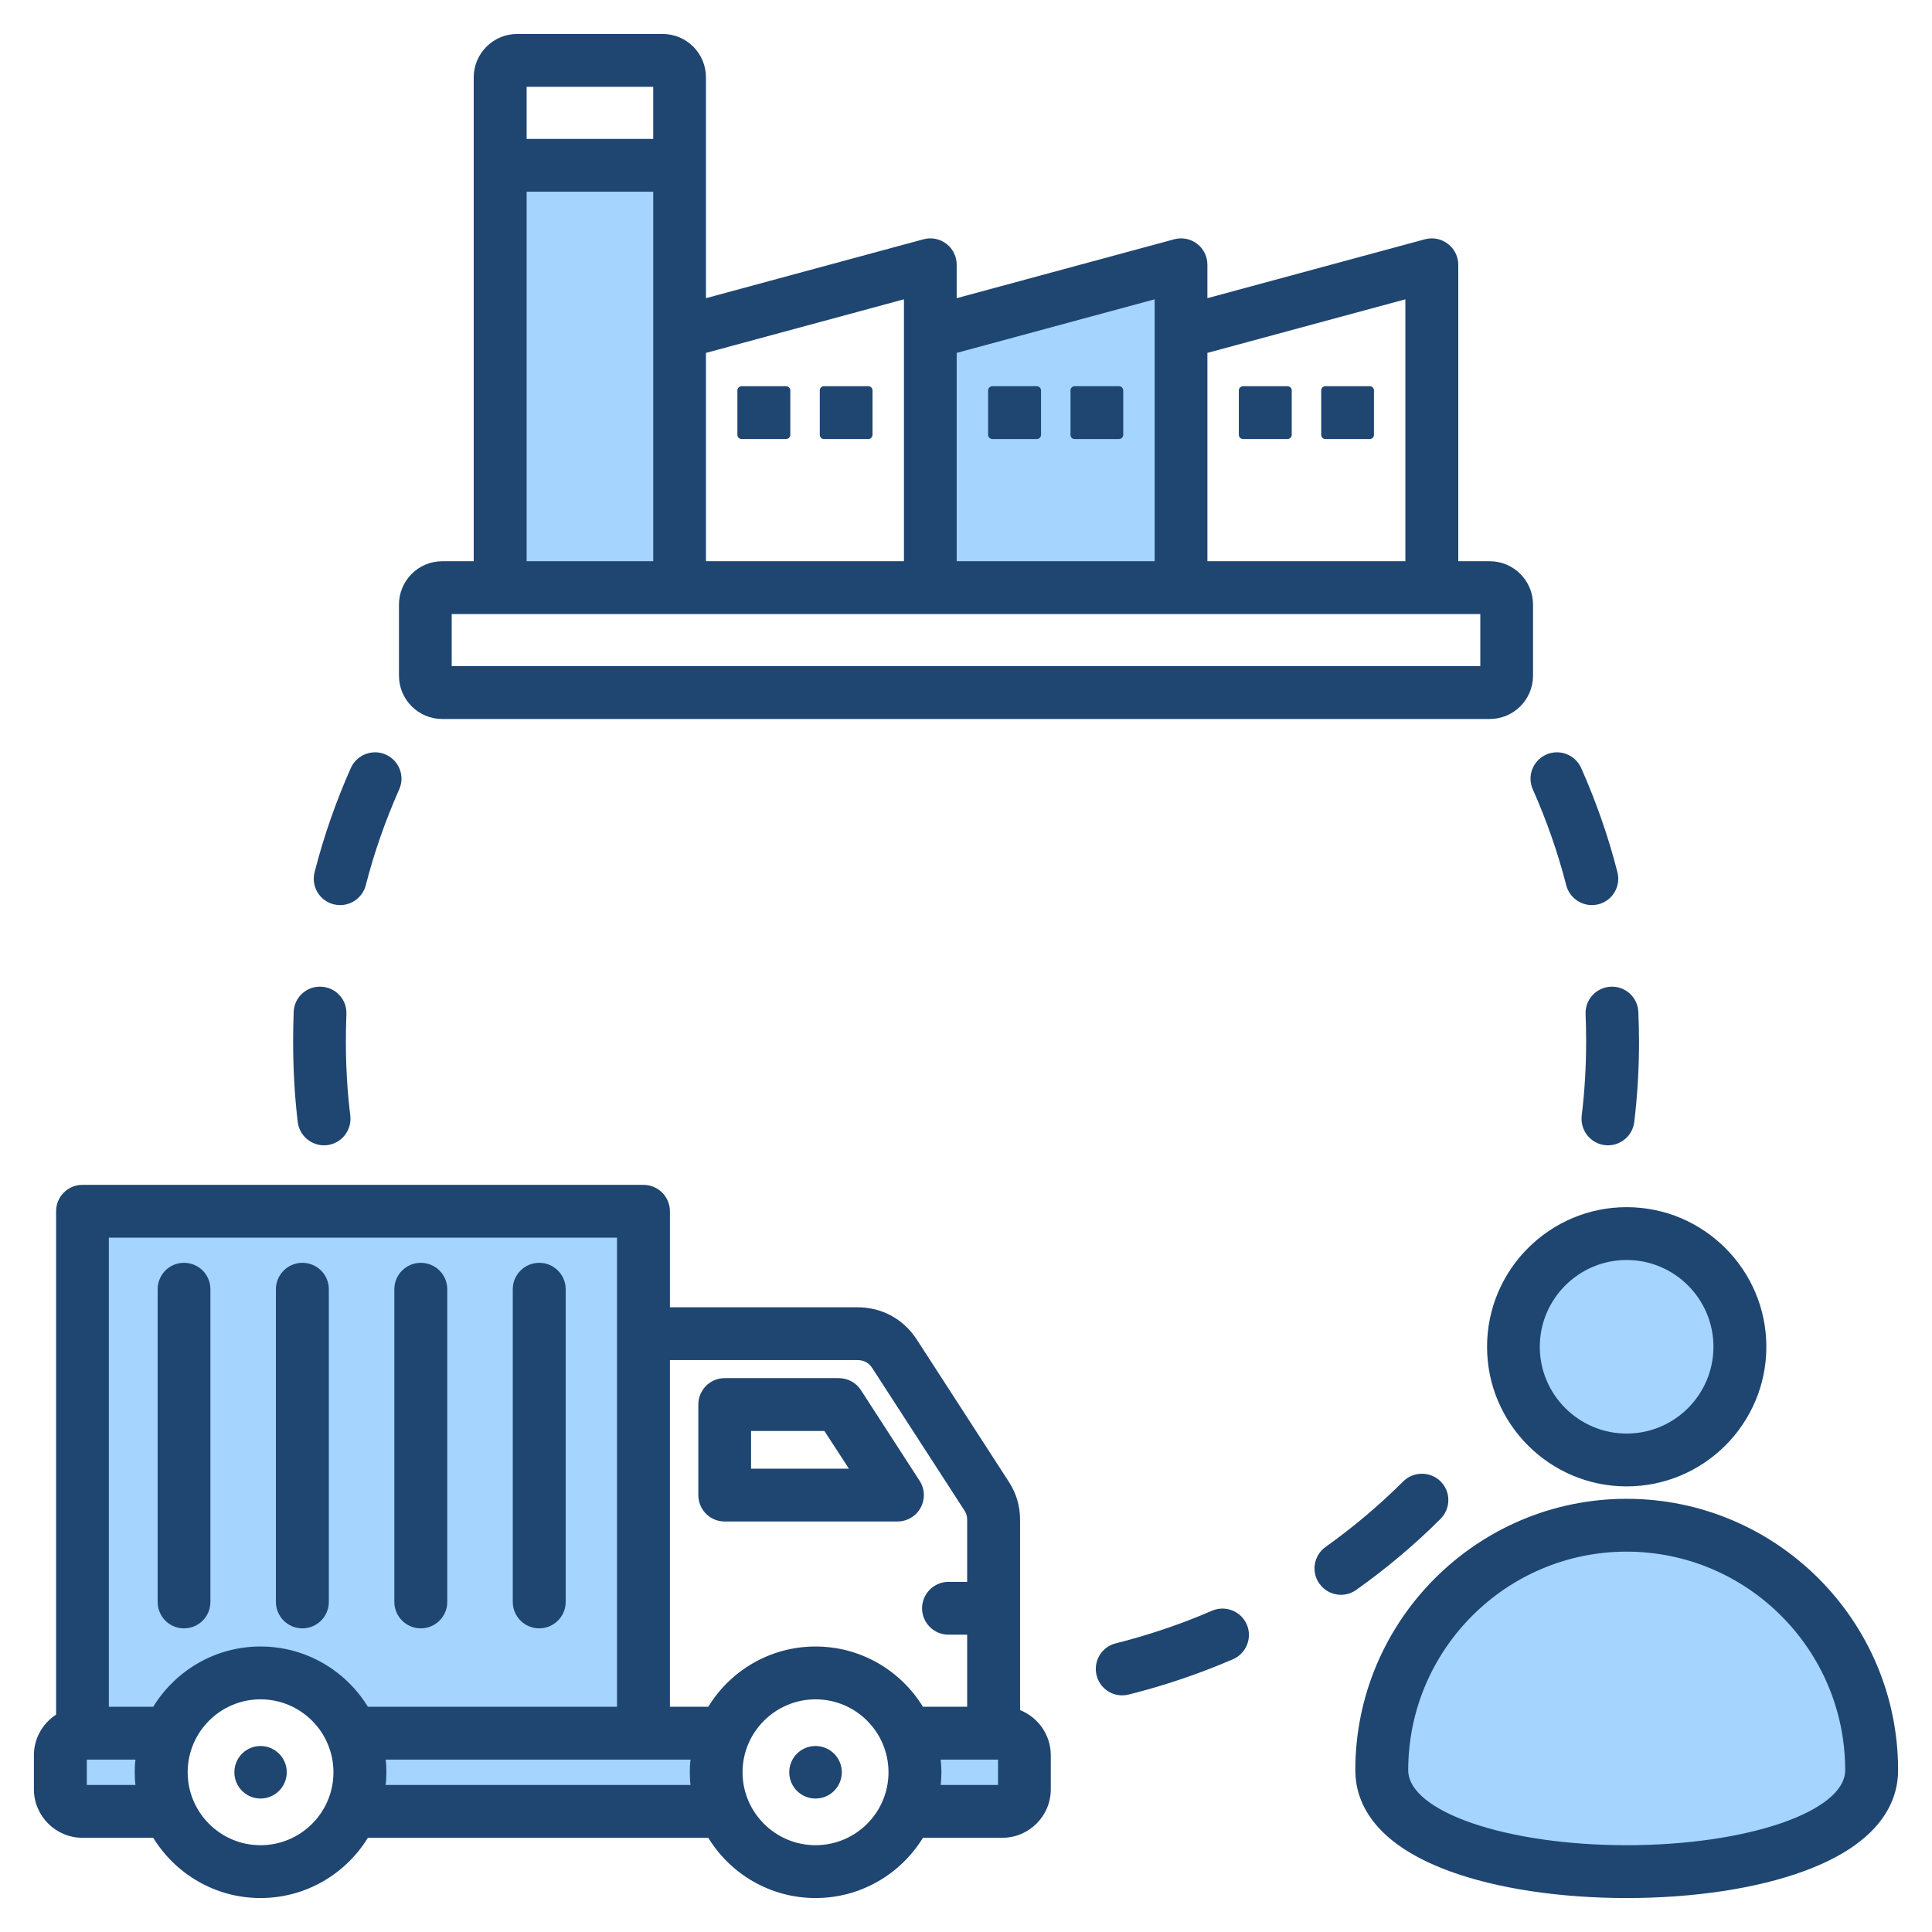
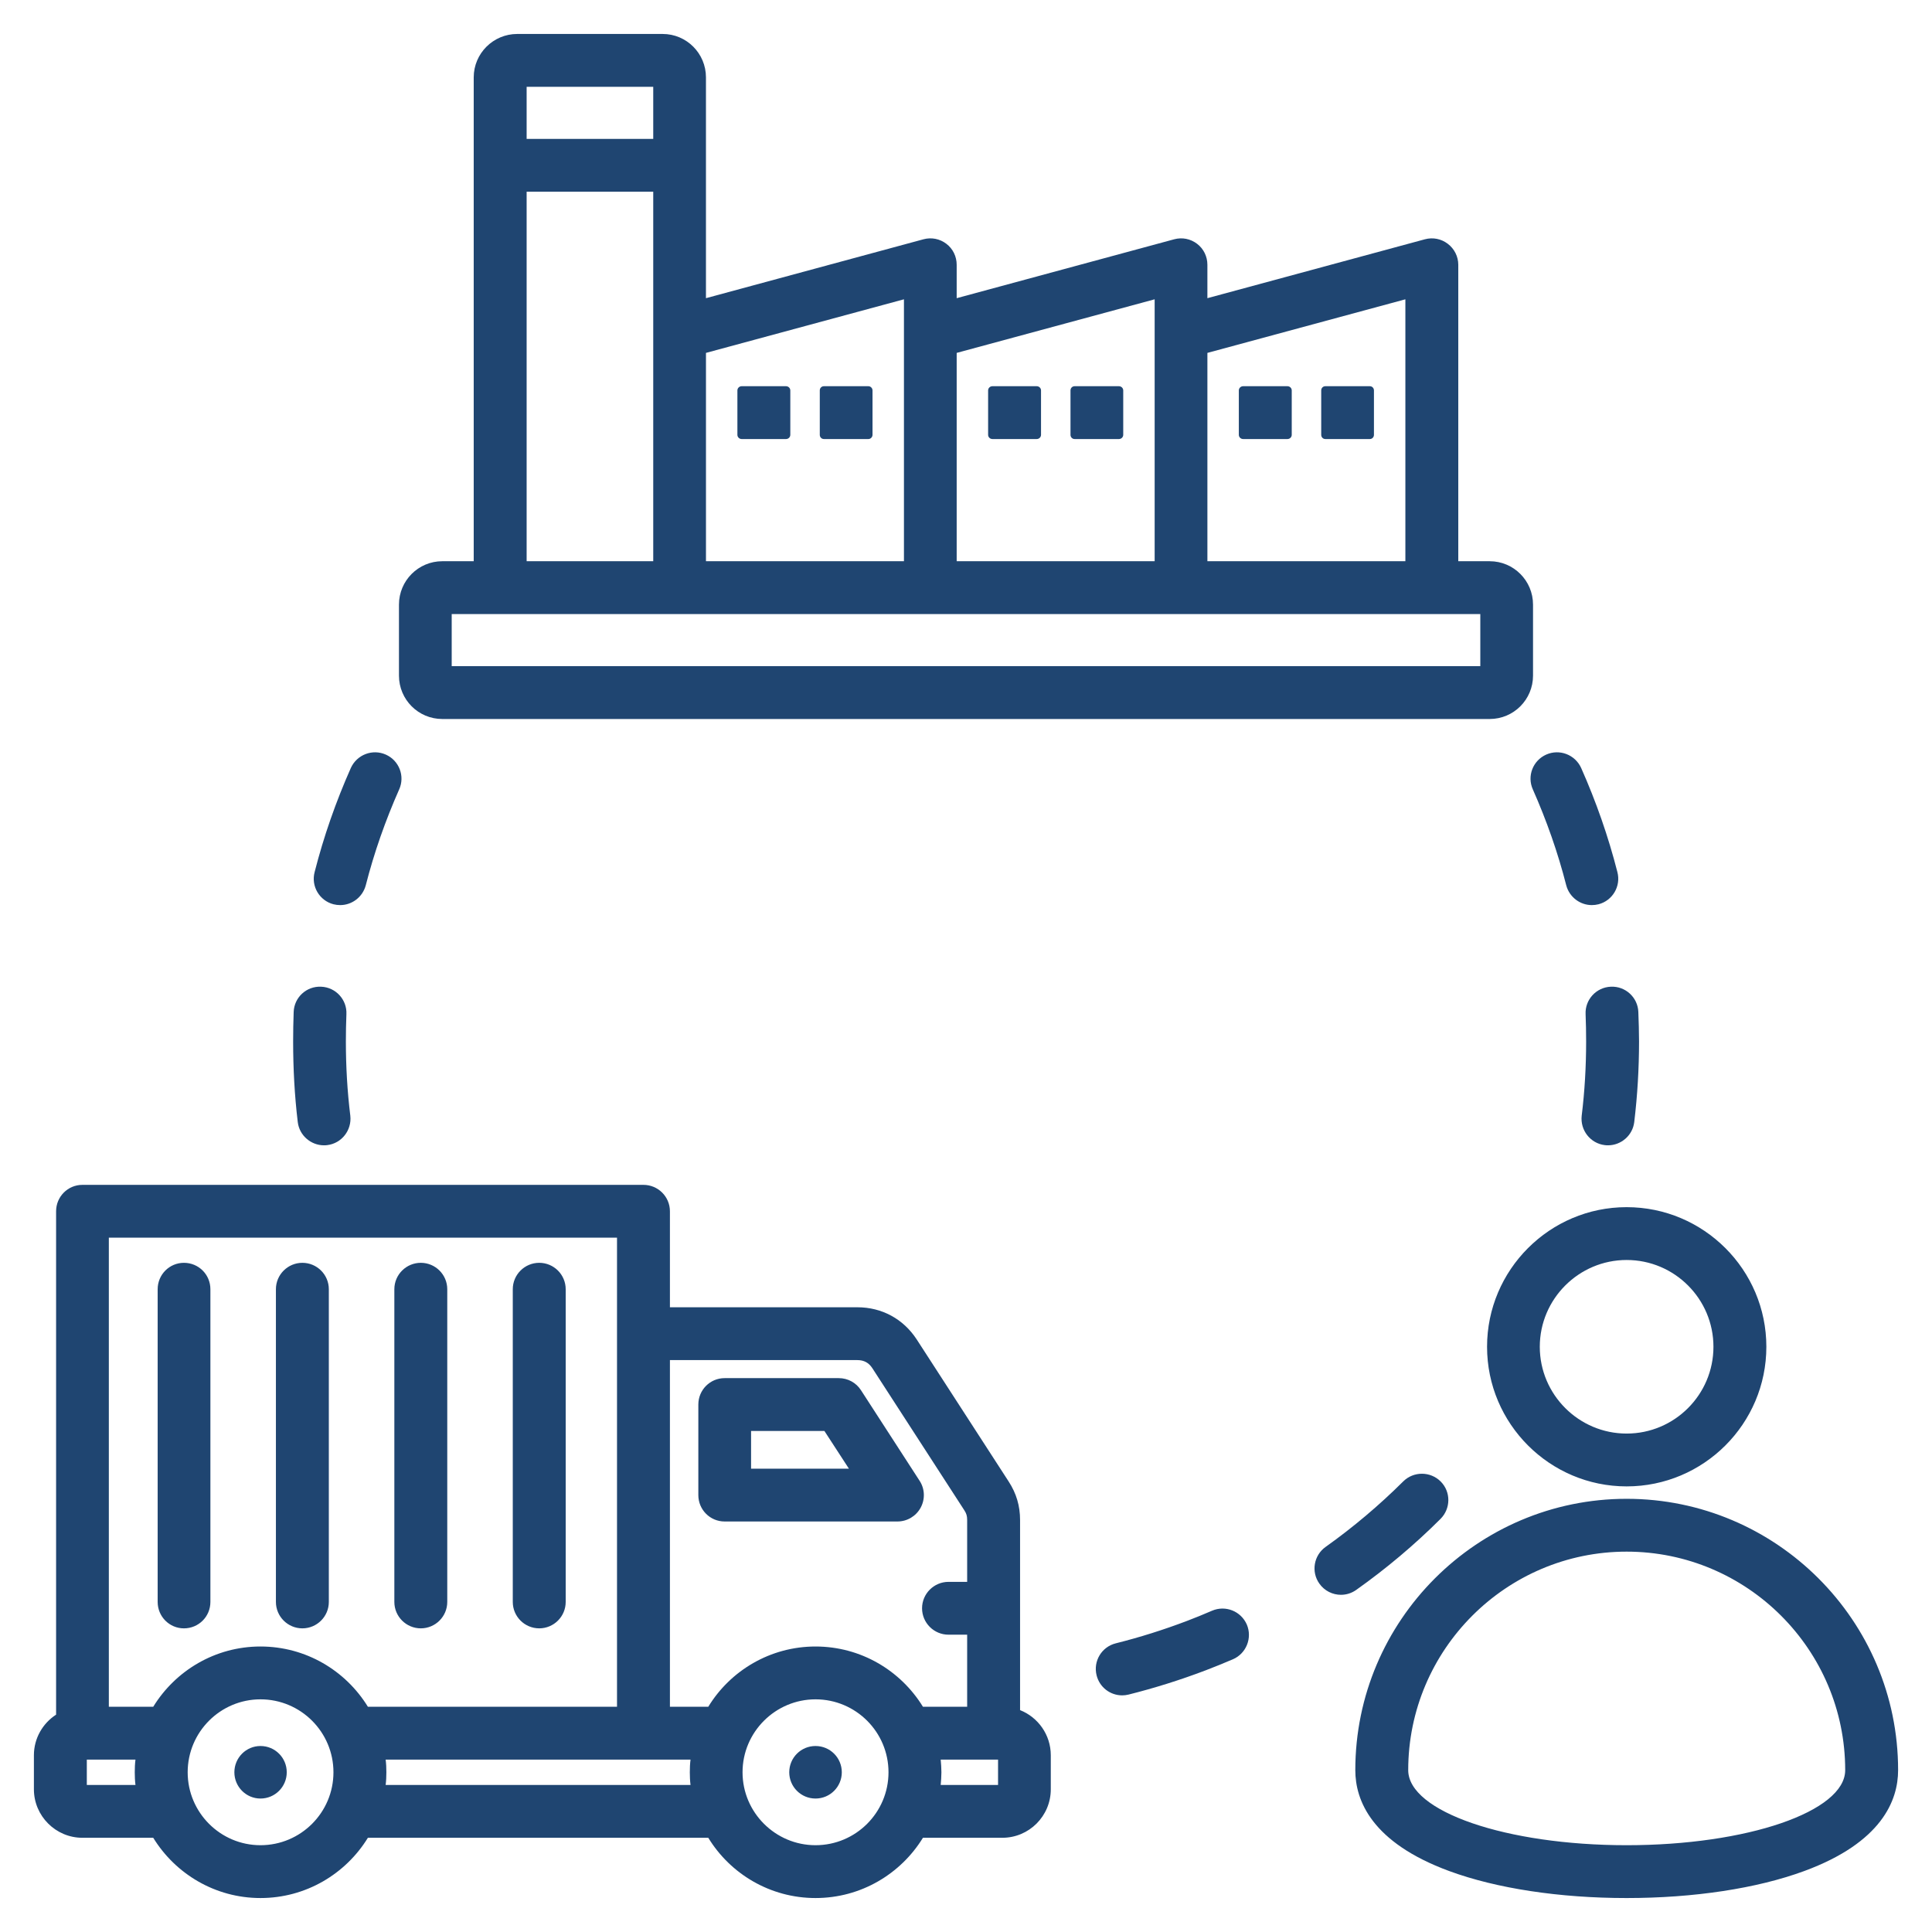
<svg xmlns="http://www.w3.org/2000/svg" id="Layer_1" enable-background="new 0 0 512 512" height="512" viewBox="0 0 512 512" width="512">
  <g clip-rule="evenodd" fill-rule="evenodd">
-     <path d="m272.881 113.349v-7.999h-8.023v7.999zm21.786 0v-7.999h-7.976v7.999zm-241.91 228.31c0-2.232-1.781-4-4.011-4-2.212 0-3.964 1.797-3.964 4v82.87c0 2.203 1.752 4 3.964 4 2.23 0 4.011-1.767 4.011-4zm31.385 0c0-2.21-1.805-4-4.011-4s-4.011 1.79-4.011 4v82.87c0 2.21 1.805 4 4.011 4s4.011-1.79 4.011-4zm31.386 0c0-2.21-1.805-4-4.011-4s-4.011 1.79-4.011 4v82.87c0 2.21 1.805 4 4.011 4s4.011-1.79 4.011-4zm23.363 82.87c0 2.21 1.805 4 4.011 4s4.011-1.79 4.011-4v-82.87c0-2.21-1.805-4-4.011-4s-4.011 1.79-4.011 4zm-2.329-376.719h39.55v103.919h-39.55zm113.968 43.414 58.466-15.825v76.33h-58.466zm-84.017 364.086h-70.696l-.878-1.429c-5.54-9.015-15.292-14.542-25.913-14.542-10.6 0-20.339 5.549-25.866 14.542l-.878 1.429h-16.441v-130.31h140.672zm-127.638 11.382c-.127.986-.164 1.984-.164 2.978 0 .995.039 1.994.164 2.982l.43 3.378h-19.299v-12.72h19.303zm59.915-3.382h87.614l-.434 3.382c-.127.986-.164 1.984-.164 2.978 0 .995.038 1.994.164 2.982l.43 3.378h-87.606l.43-3.378c.125-.988.164-1.986.164-2.982 0-.993-.037-1.992-.164-2.978zm147.237 0h21.467v12.72h-21.464l.276-3.253c.087-1.032.178-2.07.178-3.107 0-1.036-.089-2.072-.177-3.104zm159.032-106.4c0-14.327 11.687-26 26.01-26 14.348 0 26.01 11.651 26.01 26 0 14.348-11.663 26-26.01 26-14.322 0-26.01-11.674-26.01-26zm-34.868 112.199c0-33.569 27.303-60.909 60.878-60.909 33.594 0 60.925 27.312 60.925 60.909 0 9.09-11.823 14.43-19.007 16.897-12.936 4.442-28.304 5.993-41.918 5.993-13.602 0-28.954-1.554-41.877-5.993-7.183-2.468-19.001-7.81-19.001-16.897z" fill="#a4d4ff" />
    <path d="m142.903 431.529c3.859 0 7.011-3.13 7.011-7v-82.87c0-3.869-3.153-7-7.011-7-3.859 0-7.011 3.13-7.011 7v82.87c-.001 3.87 3.152 7 7.011 7zm-62.772-96.869c-3.858 0-7.011 3.13-7.011 7v82.87c0 3.869 3.153 7 7.011 7s7.011-3.13 7.011-7v-82.87c0-3.87-3.152-7-7.011-7zm-31.386 0c-3.859 0-6.964 3.13-6.964 7v82.87c0 3.869 3.106 7 6.964 7 3.906 0 7.011-3.13 7.011-7v-82.87c.001-3.87-3.105-7-7.011-7zm62.772 96.869c3.858 0 7.011-3.13 7.011-7v-82.87c0-3.869-3.153-7-7.011-7-3.859 0-7.011 3.13-7.011 7v82.87c0 3.87 3.152 7 7.011 7zm106.815-315.18h11.811c.565 0 1.082-.5 1.082-1.11v-11.78c0-.609-.518-1.108-1.082-1.108h-11.811c-.612 0-1.082.5-1.082 1.108v11.78c0 .61.471 1.11 1.082 1.11zm-21.786 0h11.764c.612 0 1.129-.5 1.129-1.11v-11.78c0-.609-.518-1.108-1.129-1.108h-11.764c-.612 0-1.129.5-1.129 1.108v11.78c-.001.61.517 1.11 1.129 1.11zm88.228 0h11.764c.612 0 1.129-.5 1.129-1.11v-11.78c0-.609-.518-1.108-1.129-1.108h-11.764c-.612 0-1.082.5-1.082 1.108v11.78c0 .61.47 1.11 1.082 1.11zm-21.786 0h11.764c.612 0 1.129-.5 1.129-1.11v-11.78c0-.609-.518-1.108-1.129-1.108h-11.764c-.612 0-1.129.5-1.129 1.108v11.78c-.001.61.517 1.11 1.129 1.11zm88.228 0h11.811c.612 0 1.082-.5 1.082-1.11v-11.78c0-.609-.47-1.108-1.082-1.108h-11.811c-.612 0-1.082.5-1.082 1.108v11.78c0 .61.47 1.11 1.082 1.11zm-21.786 0h11.764c.612 0 1.129-.5 1.129-1.11v-11.78c0-.609-.518-1.108-1.129-1.108h-11.764c-.612 0-1.129.5-1.129 1.108v11.78c-.001.61.517 1.11 1.129 1.11zm-209.726 60.191h272.591v-13.81h-272.591zm19.858-27.811h33.551v-97.919h-33.551zm0-125.73v13.811h33.551v-13.811zm47.526 70.521 52.466-14.201v69.41h-52.466zm66.441 0 52.466-14.201v69.41h-52.466zm66.443 0 52.466-14.201v69.41h-52.466zm-214.243 85.519v-18.809c0-6.342 5.129-11.501 11.481-11.501h8.329v-128.229c0-6.338 5.176-11.5 11.528-11.5h38.538c6.352 0 11.481 5.162 11.481 11.5v58.52l57.644-15.61c2.118-.57 4.329-.131 6.07 1.2 1.741 1.32 2.729 3.378 2.729 5.558v8.851l57.642-15.609c2.118-.57 4.329-.131 6.07 1.2 1.741 1.32 2.73 3.378 2.73 5.558v8.851l57.642-15.609c2.117-.57 4.329-.131 6.07 1.2 1.741 1.32 2.776 3.378 2.776 5.558v78.56h8.329c6.352 0 11.481 5.159 11.481 11.501v18.809c0 6.351-5.129 11.501-11.481 11.501h-277.578c-6.352.002-11.481-5.149-11.481-11.5zm325.34 154.871c-12.658 0-23.01 10.319-23.01 23 0 12.679 10.352 23 23.01 23 12.705 0 23.01-10.321 23.01-23 0-12.681-10.305-23-23.01-23zm0-14.001c20.422 0 37.032 16.6 37.032 37.001 0 20.399-16.61 36.999-37.032 36.999-20.375 0-36.985-16.6-36.985-36.999-.001-20.401 16.61-37.001 36.985-37.001zm57.925 149.2c0-31.93-25.975-57.909-57.925-57.909-31.903 0-57.878 25.979-57.878 57.909 0 10.972 25.974 19.89 57.878 19.89 31.95 0 57.925-8.918 57.925-19.89zm14.022 0c0 8.021-4.329 19.171-24.892 26.741-12.517 4.61-29.221 7.15-47.055 7.15-17.787 0-34.492-2.54-47.008-7.15-20.563-7.569-24.892-18.719-24.892-26.741 0-39.649 32.28-71.91 71.9-71.91 39.667 0 71.947 32.261 71.947 71.91zm-433.99-6.4c-3.812 0-6.917 3.112-6.917 6.961 0 3.84 3.106 6.961 6.917 6.961 3.859 0 6.964-3.121 6.964-6.961 0-3.849-3.105-6.961-6.964-6.961zm147.095 0c-3.859 0-6.964 3.112-6.964 6.961 0 3.84 3.106 6.961 6.964 6.961s6.964-3.121 6.964-6.961c0-3.849-3.106-6.961-6.964-6.961zm48.372 3.601h-15.199c.094 1.099.188 2.22.188 3.36 0 1.13-.094 2.25-.188 3.36h15.199zm-19.904-14h11.717v-19.101h-4.941c-3.858 0-7.011-3.131-7.011-7 0-3.86 3.153-7 7.011-7h4.941v-16.409c0-1.02-.188-1.71-.753-2.561l-24.375-37.659c-.941-1.441-2.212-2.141-3.953-2.141h-49.69v91.871h10.164c5.835-9.571 16.422-15.971 28.421-15.971 12.047 0 22.587 6.401 28.469 15.971zm-9.129 17.36c0 10.661-8.658 19.329-19.34 19.329-10.635 0-19.34-8.668-19.34-19.329 0-10.659 8.705-19.329 19.34-19.329 10.682-.001 19.34 8.669 19.34 19.329zm-52.466 3.36c-.141-1.11-.188-2.23-.188-3.36 0-1.14.047-2.261.188-3.36h-80.794c.141 1.099.188 2.22.188 3.36 0 1.13-.047 2.25-.188 3.36zm-85.5-20.72c-5.882-9.571-16.422-15.971-28.468-15.971-11.999 0-22.539 6.4-28.421 15.971h-11.764v-124.31h134.672v124.31zm-9.128 17.36c0 10.661-8.658 19.329-19.34 19.329-10.634 0-19.293-8.668-19.293-19.329 0-10.659 8.658-19.329 19.293-19.329 10.682-.001 19.34 8.669 19.34 19.329zm-52.467 3.36c-.141-1.11-.188-2.23-.188-3.36 0-1.14.047-2.261.188-3.36h-12.893v6.72zm242.57-7.871v9.021c0 7.078-5.741 12.85-12.846 12.85h-21.034c-5.882 9.57-16.422 15.97-28.468 15.97-11.999 0-22.587-6.4-28.421-15.969h-90.206c-5.881 9.569-16.422 15.969-28.468 15.969-11.999 0-22.539-6.4-28.421-15.969h-18.775c-7.058 0-12.846-5.772-12.846-12.85v-9.021c0-4.509 2.353-8.47 5.882-10.76v-133.4c0-3.869 3.106-7 6.964-7h148.694c3.859 0 7.011 3.13 7.011 7v25.441h49.69c6.494 0 12.187 3.11 15.716 8.529l24.375 37.661c2.023 3.119 3.012 6.45 3.012 10.17v50.4c4.753 1.879 8.141 6.528 8.141 11.958zm-53.502-75.95h-25.927v-9.99h19.434zm19.01 10.35c-1.223 2.25-3.576 3.651-6.164 3.651h-45.785c-3.859 0-6.964-3.131-6.964-7v-23.991c0-3.86 3.106-7 6.964-7h30.256c2.4 0 4.611 1.21 5.882 3.2l15.528 23.989c1.413 2.152 1.507 4.902.283 7.151zm77.218 27.301c-2.211.949-4.423 1.869-6.682 2.719-6.164 2.339-12.47 4.33-18.822 5.92-3.764.941-6.023 4.74-5.082 8.49.8 3.18 3.623 5.299 6.776 5.299.565 0 1.129-.069 1.694-.209 6.87-1.719 13.74-3.88 20.422-6.42 2.4-.92 4.847-1.91 7.247-2.939 3.529-1.529 5.176-5.65 3.67-9.199-1.553-3.552-5.647-5.192-9.223-3.661zm60.56-24.34c-6.87 6.86-14.399 13.19-22.351 18.829-1.223.869-2.635 1.291-4.047 1.291-2.165 0-4.329-1.02-5.694-2.941-2.259-3.149-1.506-7.52 1.647-9.76 7.294-5.189 14.211-11.029 20.563-17.35 2.729-2.718 7.199-2.709 9.929.031 2.729 2.739 2.682 7.169-.047 9.9zm38.444-133.74c.094 2.379.141 4.809.141 7.218 0 6.58-.376 13.201-1.176 19.692-.423 3.84 2.306 7.319 6.117 7.779.282.04.565.051.847.051 3.482 0 6.541-2.61 6.964-6.171.847-7.04 1.271-14.221 1.271-21.351 0-2.61-.094-5.239-.188-7.819-.141-3.86-3.435-6.88-7.294-6.691-3.859.161-6.87 3.431-6.682 7.292zm-13.975-59.561c3.623 8.181 6.635 16.73 8.846 25.4.847 3.151 3.67 5.24 6.776 5.24.612 0 1.176-.07 1.788-.221 3.717-.97 5.976-4.79 4.988-8.539-2.4-9.409-5.647-18.69-9.599-27.58-1.6-3.529-5.741-5.119-9.27-3.541-3.529 1.573-5.129 5.712-3.529 9.241zm-320.352 94.301c.282 0 .565-.011.847-.051 3.812-.46 6.541-3.939 6.117-7.779-.8-6.49-1.176-13.112-1.176-19.692 0-2.39.047-4.819.141-7.218.188-3.862-2.823-7.132-6.682-7.292-3.906-.189-7.152 2.831-7.294 6.691-.094 2.6-.141 5.229-.141 7.819 0 7.13.377 14.311 1.224 21.351.423 3.561 3.482 6.171 6.964 6.171zm-2.494-72.409c2.4-9.42 5.647-18.701 9.599-27.591 1.6-3.529 5.741-5.119 9.27-3.541 3.529 1.572 5.129 5.711 3.529 9.24-3.623 8.19-6.635 16.73-8.846 25.4-.847 3.151-3.67 5.24-6.776 5.24-.612 0-1.176-.07-1.788-.221-3.718-.969-5.976-4.789-4.988-8.527z" fill="#1f4571" />
  </g>
</svg>